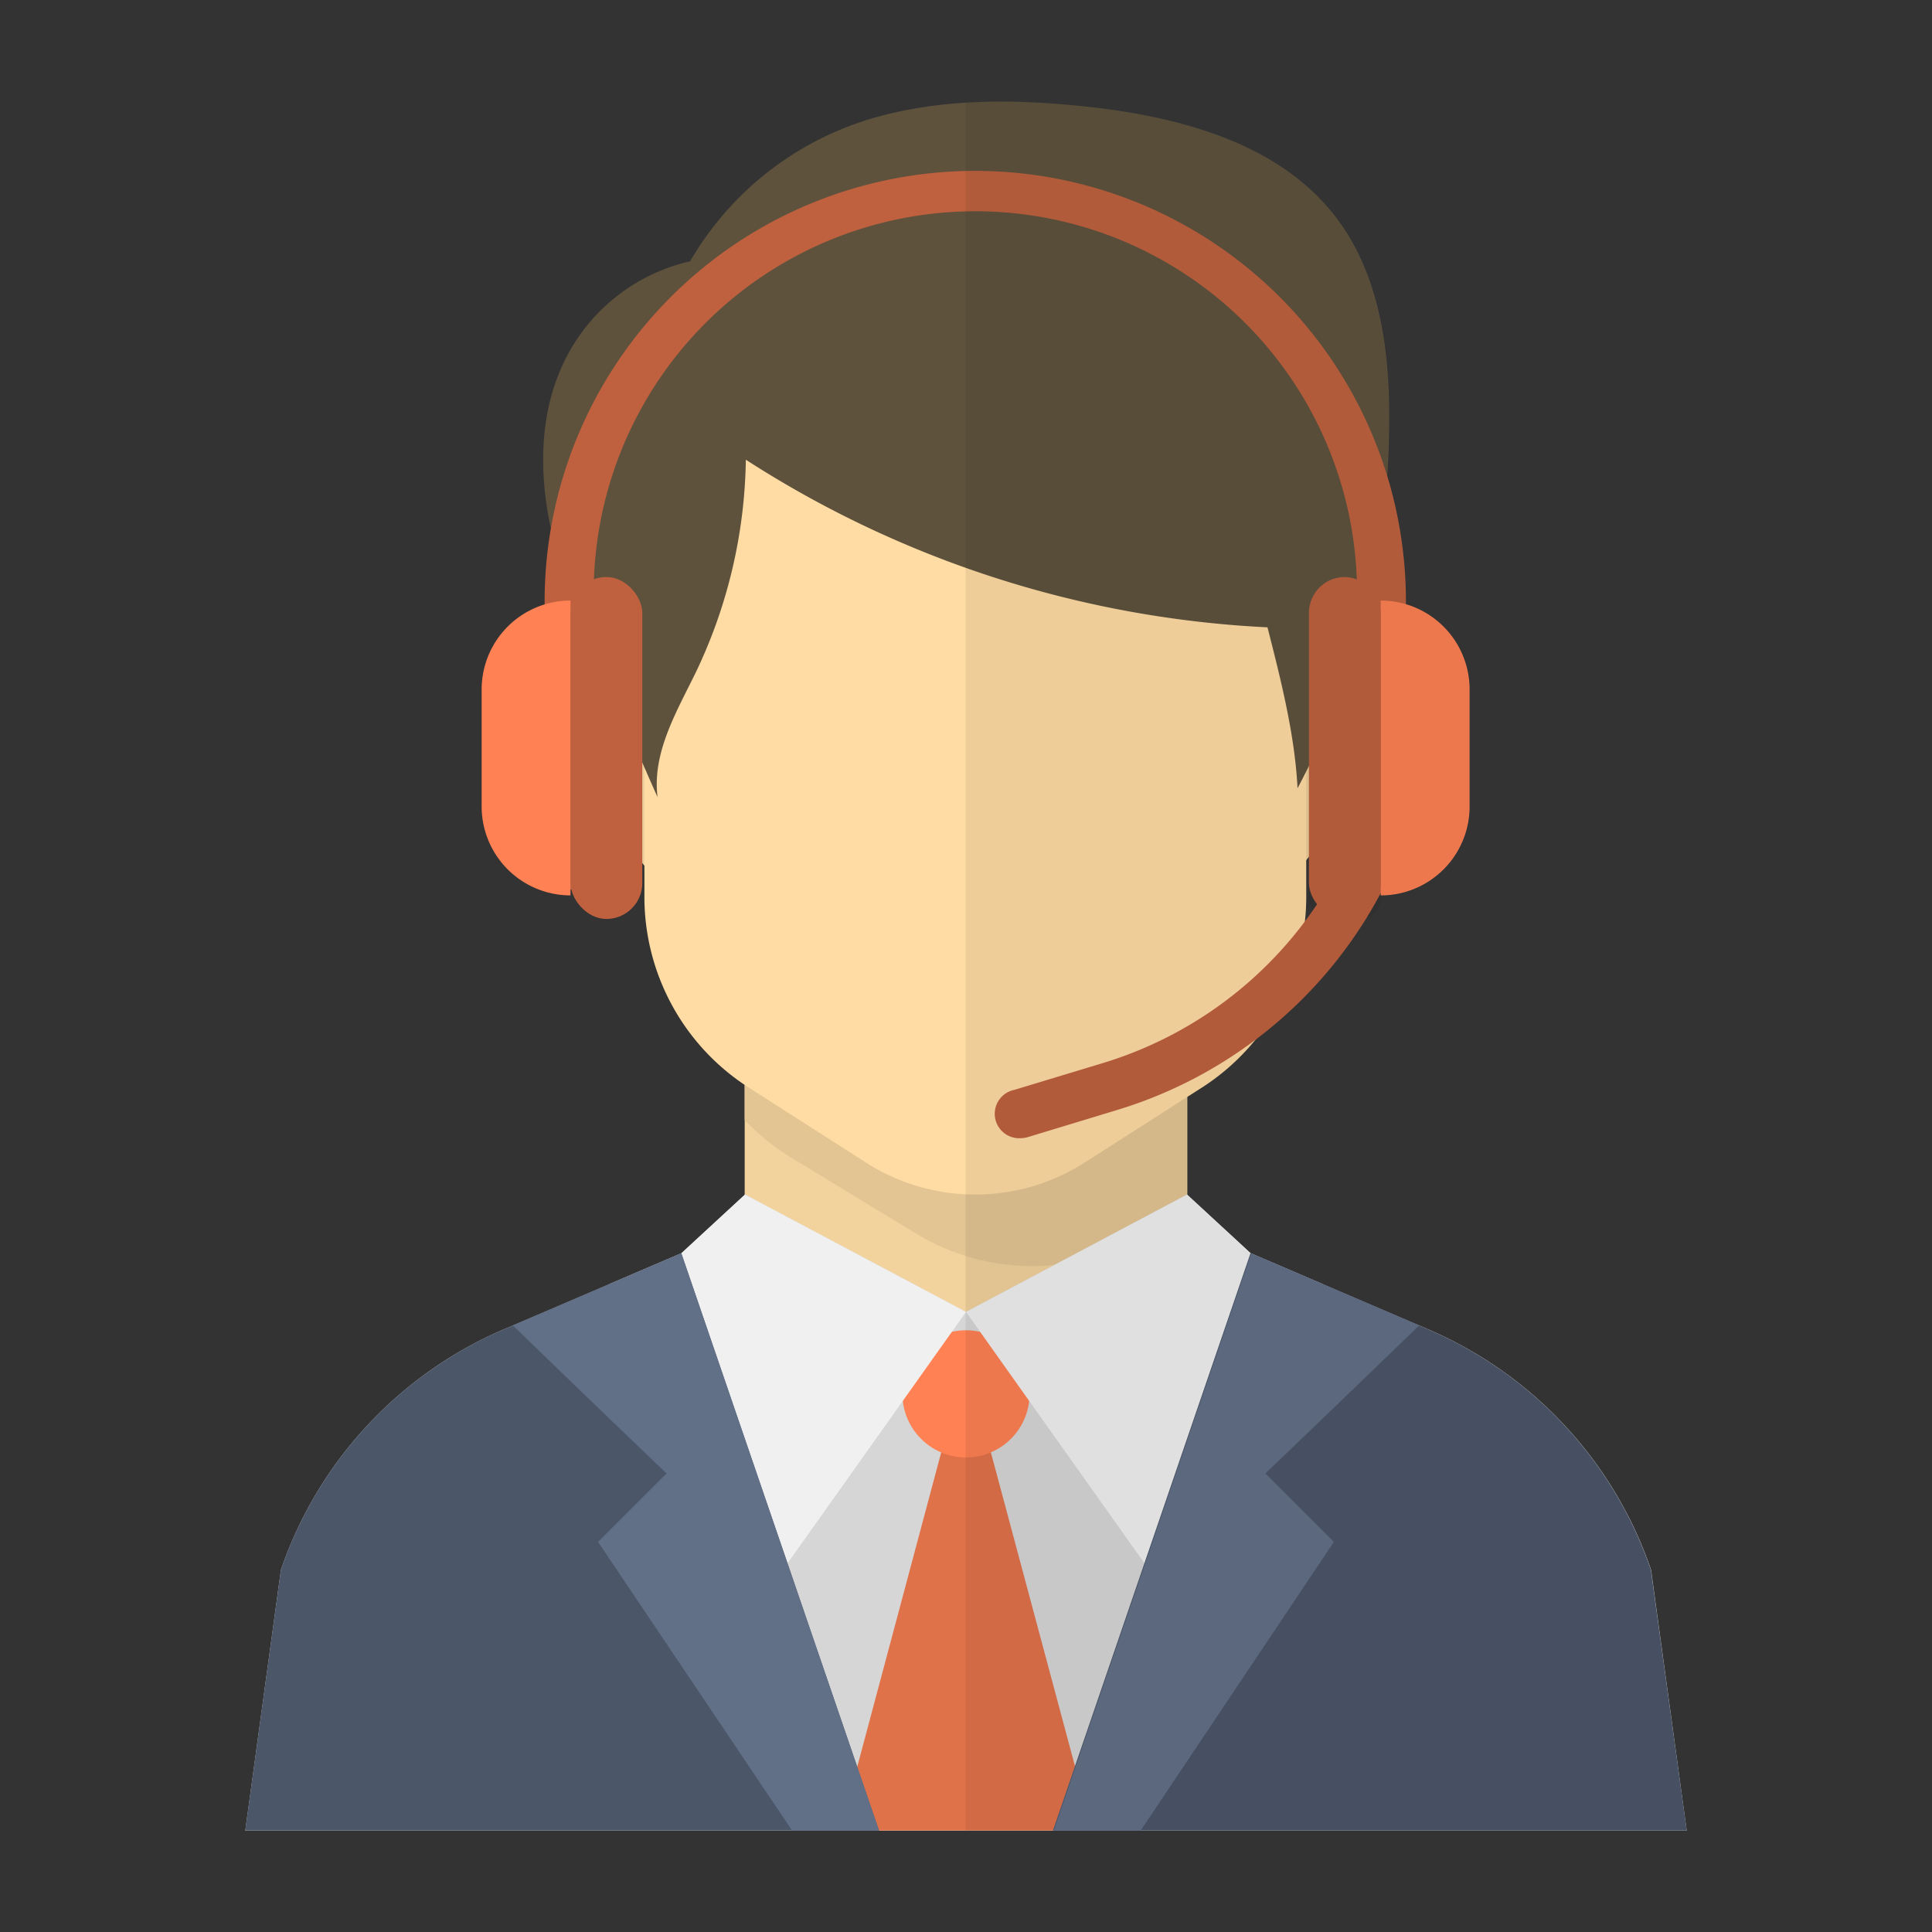
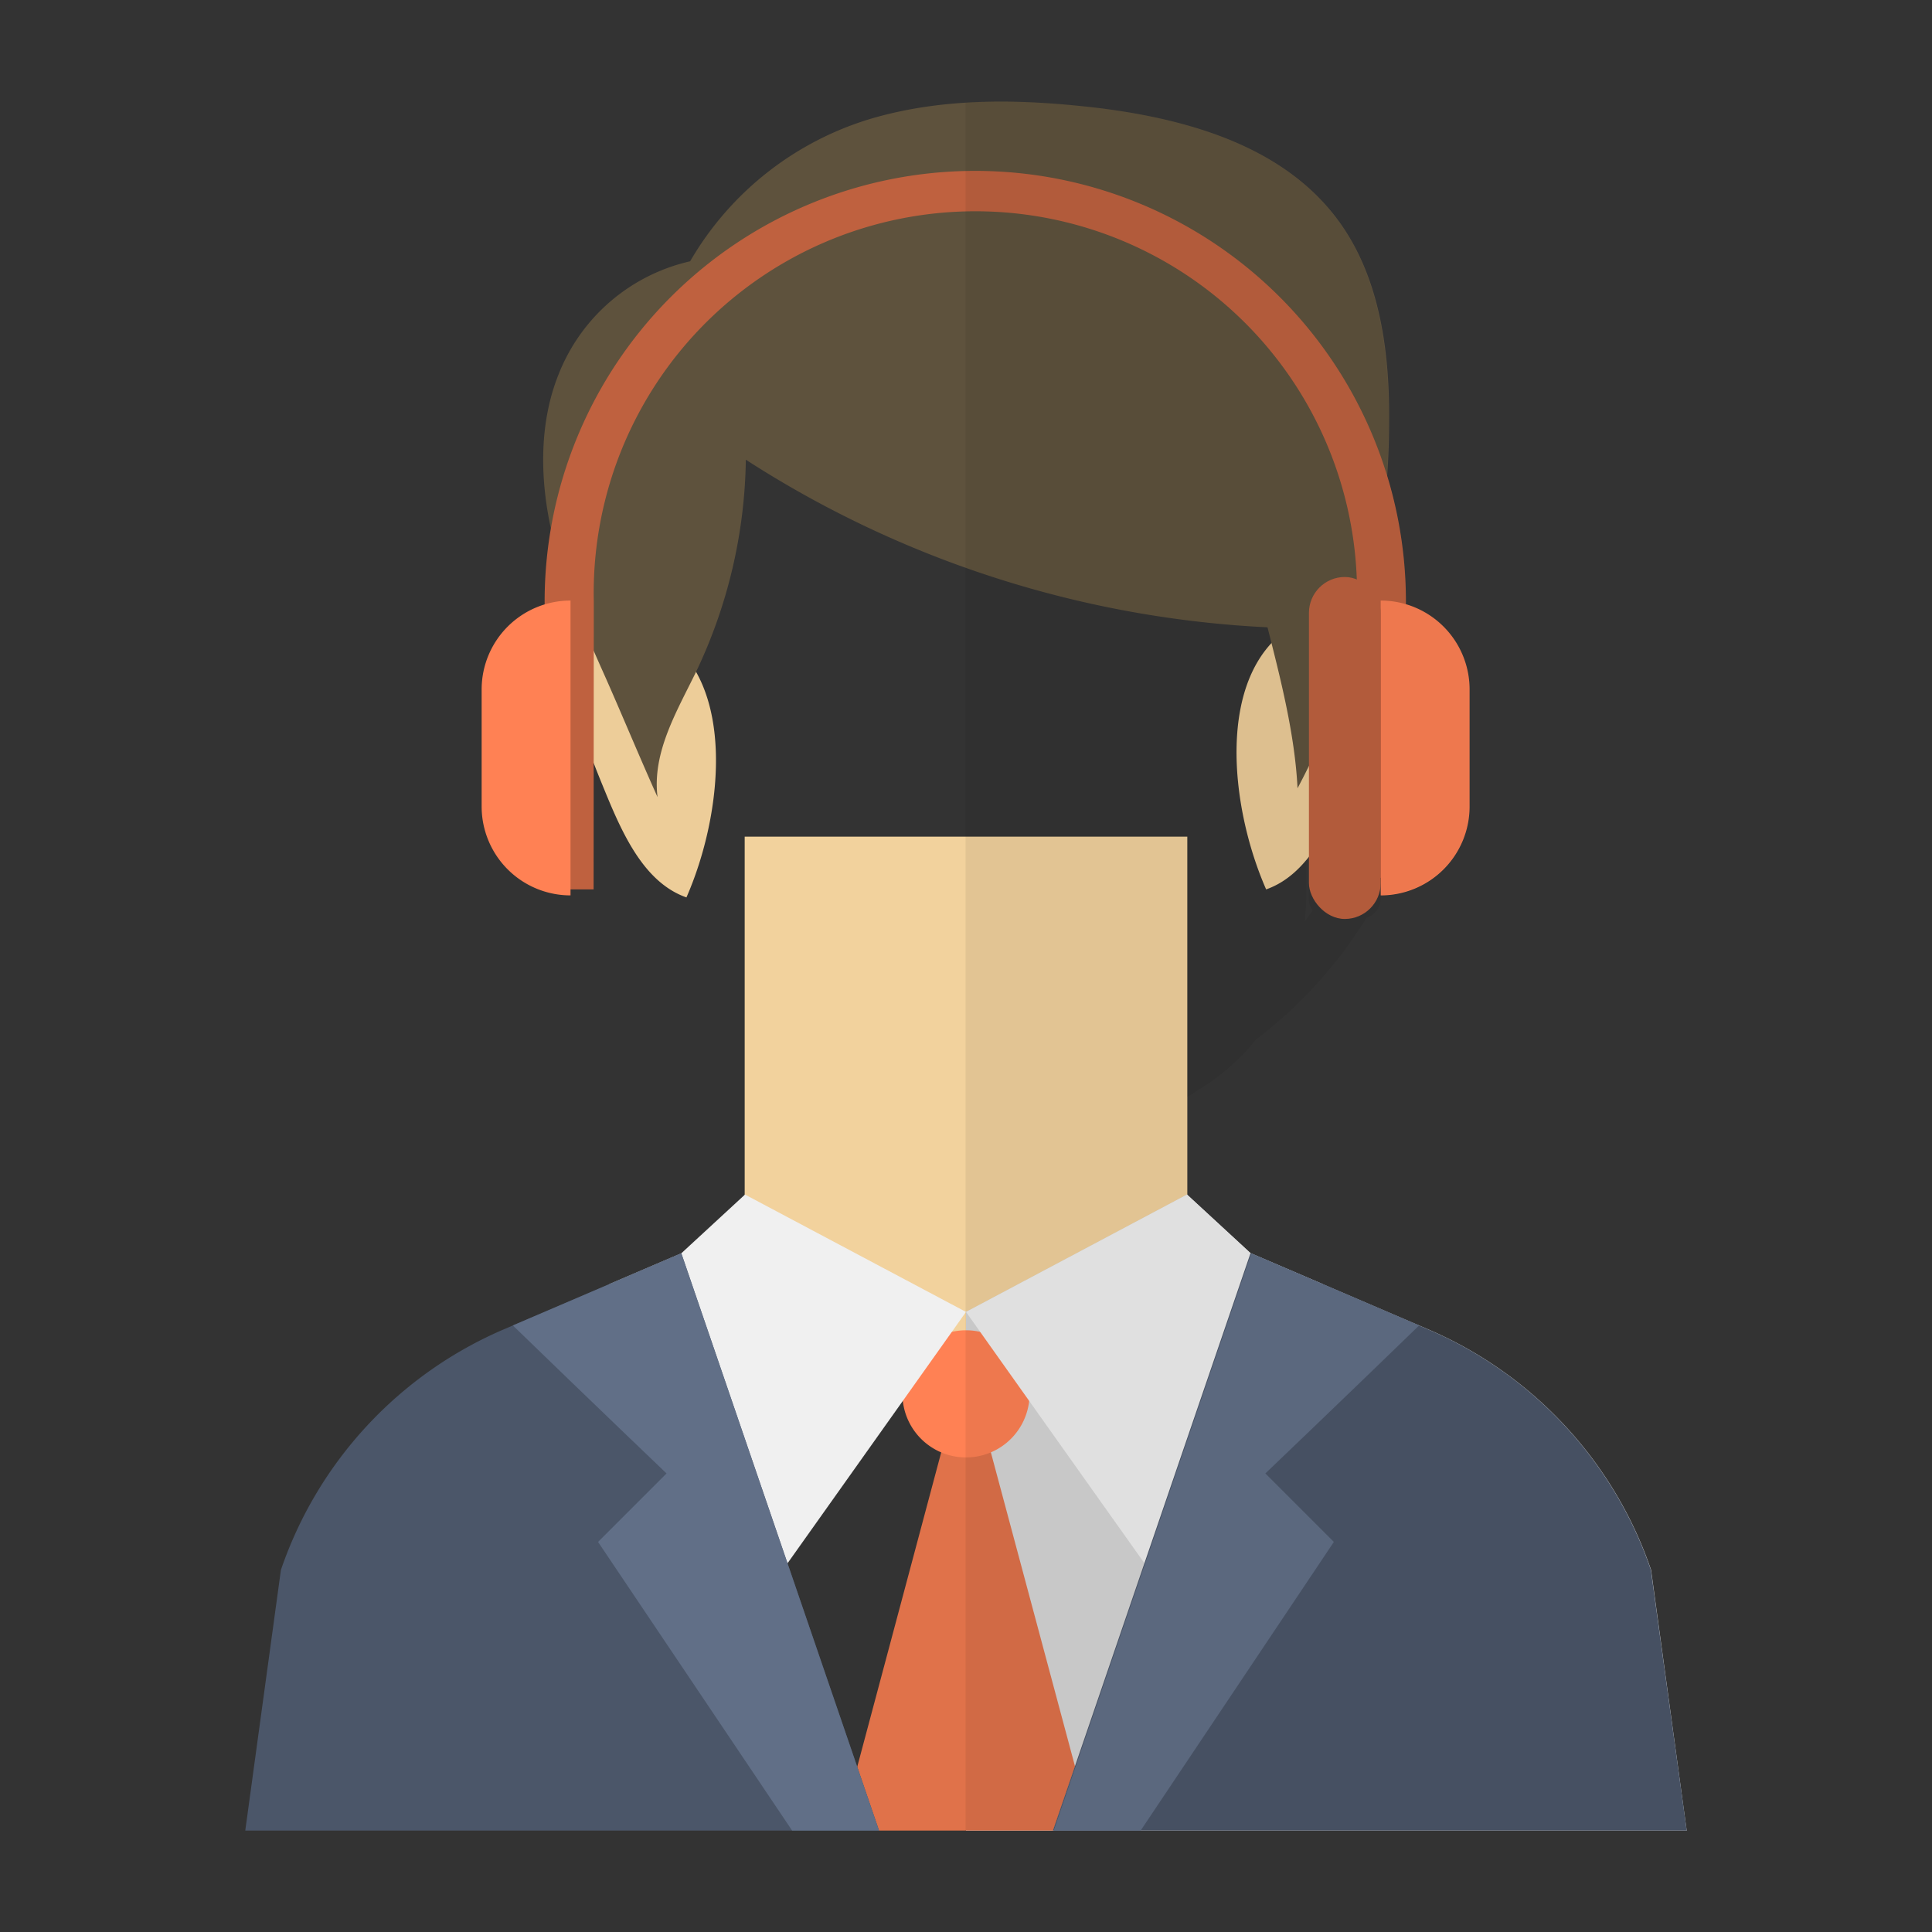
<svg xmlns="http://www.w3.org/2000/svg" viewBox="0 0 200 200">
  <rect x="0" y="0" width="200" height="200" fill="#333333" stroke="none" />
  <defs>
    <style>.cls-1{isolation:isolate;}.cls-2{fill:#f2d29d;}.cls-3{fill:#e3c593;}.cls-4{fill:#edcd99;}.cls-5{fill:#ffdca4;}.cls-6{fill:#5e523d;}.cls-7{fill:#d6d6d6;}.cls-8{fill:#e0724a;}.cls-9{fill:#ff8154;}.cls-10{fill:#f0f0f0;}.cls-11{fill:#4b5669;}.cls-12{fill:#616f87;}.cls-13{fill:#bf613f;}.cls-14{opacity:0.07;mix-blend-mode:multiply;}</style>
  </defs>
  <title>Features</title>
  <g class="cls-1">
    <g id="Layer_1" data-name="Layer 1">
      <rect class="cls-2" x="77.09" y="86.61" width="45.82" height="52.67" />
-       <path class="cls-3" d="M77.09,115.93a22.87,22.87,0,0,0,4.82,3.91l12.94,7.87a23.16,23.16,0,0,0,24,0l4-2.45V86.61H77.09Z" />
      <path class="cls-4" d="M71.06,92.9c-4.24-1.49-6.47-6.25-8.26-10.57-1.64-4-3.31-8-3.65-12.37-.15-1.95.08-4.16,1.5-5.41a4.47,4.47,0,0,1,4.11-.74,13.45,13.45,0,0,1,3.87,2C76.23,70.87,74.83,84.3,71.06,92.9Z" />
-       <path class="cls-4" d="M131.07,92.07c4.24-1.49,6.47-6.25,8.26-10.57,1.64-4,3.31-8,3.65-12.37.15-1.95-.08-4.15-1.5-5.41a4.47,4.47,0,0,0-4.11-.74,13.45,13.45,0,0,0-3.87,2C125.89,70,127.29,83.47,131.07,92.07Z" />
-       <path class="cls-5" d="M124.66,112.43l-12.29,7.86a21,21,0,0,1-22.82,0l-12.28-7.86A23.43,23.43,0,0,1,66.71,92.65V44h68.51V92.65A23.46,23.46,0,0,1,124.66,112.43Z" />
+       <path class="cls-4" d="M131.07,92.07c4.24-1.49,6.47-6.25,8.26-10.57,1.64-4,3.31-8,3.65-12.37.15-1.95-.08-4.15-1.5-5.41a4.47,4.47,0,0,0-4.11-.74,13.45,13.45,0,0,0-3.87,2C125.89,70,127.29,83.47,131.07,92.07" />
      <path class="cls-6" d="M134.32,81.6c-.27-5.52-1.75-11.32-3.11-16.66a109.34,109.34,0,0,1-54-17.35,52.62,52.62,0,0,1-5.14,21.93c-2,4.12-4.58,8.36-4,13-1.89-4.21-3.45-8-5.33-12.26-2.23-5-4.47-10-5.66-15.31s-1.29-11.11.73-16.16A19.21,19.21,0,0,1,71.44,27.05a32.38,32.38,0,0,1,18.85-14.8c7.61-2.21,15.67-2,23.51-1.06,9.44,1.19,19.57,4.09,25.14,12.2,3.92,5.7,4.91,13.07,4.86,20.1A81,81,0,0,1,134.32,81.6Z" />
-       <path class="cls-7" d="M100,135.81,77.12,123.66l-6.59,6.08-18.37,7.87a41.78,41.78,0,0,0-23.08,24.91l-3.69,27H100Z" />
      <path class="cls-7" d="M100,135.81l22.88-12.15,6.59,6.08,18.37,7.87a41.78,41.78,0,0,1,23.08,24.91l3.69,27H100Z" />
      <polygon class="cls-8" points="100 140.74 88.73 182.94 90.97 189.5 109.03 189.5 111.29 182.87 100 140.74" />
      <path class="cls-9" d="M94.3,147.58h0a6.58,6.58,0,0,1,5.7-9.87h0a6.58,6.58,0,0,1,5.7,9.87h0A6.58,6.58,0,0,1,94.3,147.58Z" />
      <polygon class="cls-10" points="129.47 129.74 136.92 132.93 120.86 165.19 100 135.81 122.88 123.66 129.47 129.74" />
      <path class="cls-11" d="M174.61,189.5H109l20.45-59.76,18.37,7.87a41.78,41.78,0,0,1,23.08,24.91Z" />
      <path class="cls-12" d="M146.91,137.21c-8.16,7.91-15.92,15.32-15.92,15.32l7.09,7.09-20,29.88h-9l20.45-59.76Z" />
      <polygon class="cls-10" points="70.53 129.74 63.08 132.93 79.14 165.19 100 135.81 77.12 123.66 70.53 129.74" />
      <path class="cls-11" d="M25.39,189.5H91L70.53,129.74l-18.37,7.87a41.78,41.78,0,0,0-23.08,24.91Z" />
      <path class="cls-12" d="M53.09,137.21C61.25,145.12,69,152.53,69,152.53l-7.09,7.09L82,189.5h9L70.53,129.74Z" />
      <path class="cls-13" d="M61.45,92.07H56.38V62.27a44.58,44.58,0,0,1,89.16,0v28.6h-5.07V62.27a39.51,39.51,0,1,0-79,0Z" />
      <path class="cls-9" d="M59.06,62.17h0a0,0,0,0,1,0,0V92.69a0,0,0,0,1,0,0h0a9.2,9.2,0,0,1-9.2-9.2V71.37a9.2,9.2,0,0,1,9.2-9.2Z" />
-       <rect class="cls-13" x="59.06" y="59.73" width="7.43" height="35.4" rx="3.72" ry="3.72" />
-       <path class="cls-13" d="M105.74,117.82a2.53,2.53,0,0,1-.73-5l9.12-2.76a41,41,0,0,0,27.26-27,2.53,2.53,0,1,1,4.83,1.51,46,46,0,0,1-30.62,30.35l-9.12,2.77A2.76,2.76,0,0,1,105.74,117.82Z" />
      <path class="cls-9" d="M152.12,62.17h0a0,0,0,0,1,0,0V92.69a0,0,0,0,1,0,0h0a9.2,9.2,0,0,1-9.2-9.2V71.37a9.2,9.2,0,0,1,9.2-9.2Z" transform="translate(295.05 154.86) rotate(-180)" />
      <rect class="cls-13" x="135.49" y="59.73" width="7.43" height="35.4" rx="3.72" ry="3.72" transform="translate(278.42 154.86) rotate(-180)" />
      <path class="cls-14" d="M147.84,137.61l-.93-.4-17.44-7.47-6.56-6.05V113.55l1.75-1.12a22.19,22.19,0,0,0,5.35-4.82A46.25,46.25,0,0,0,141.46,95a2.1,2.1,0,0,0,1.47-2v-.35h0a9.2,9.2,0,0,0,9.19-9.19V71.37a9.21,9.21,0,0,0-6.58-8.82v-.28a44.54,44.54,0,0,0-2-13.09c.13-1.89.21-3.79.22-5.69,0-7-.94-14.4-4.86-20.1-5.57-8.11-15.7-11-25.14-12.2a74.09,74.09,0,0,0-13.8-.57V189.5h74.61l-3.69-27A41.78,41.78,0,0,0,147.84,137.61Zm-12.62-45V89l.27-.33V93a2,2,0,0,0,.41,1.24c-.27.4-.56.78-.84,1.17A26,26,0,0,0,135.22,92.65Z" />
    </g>
  </g>
</svg>